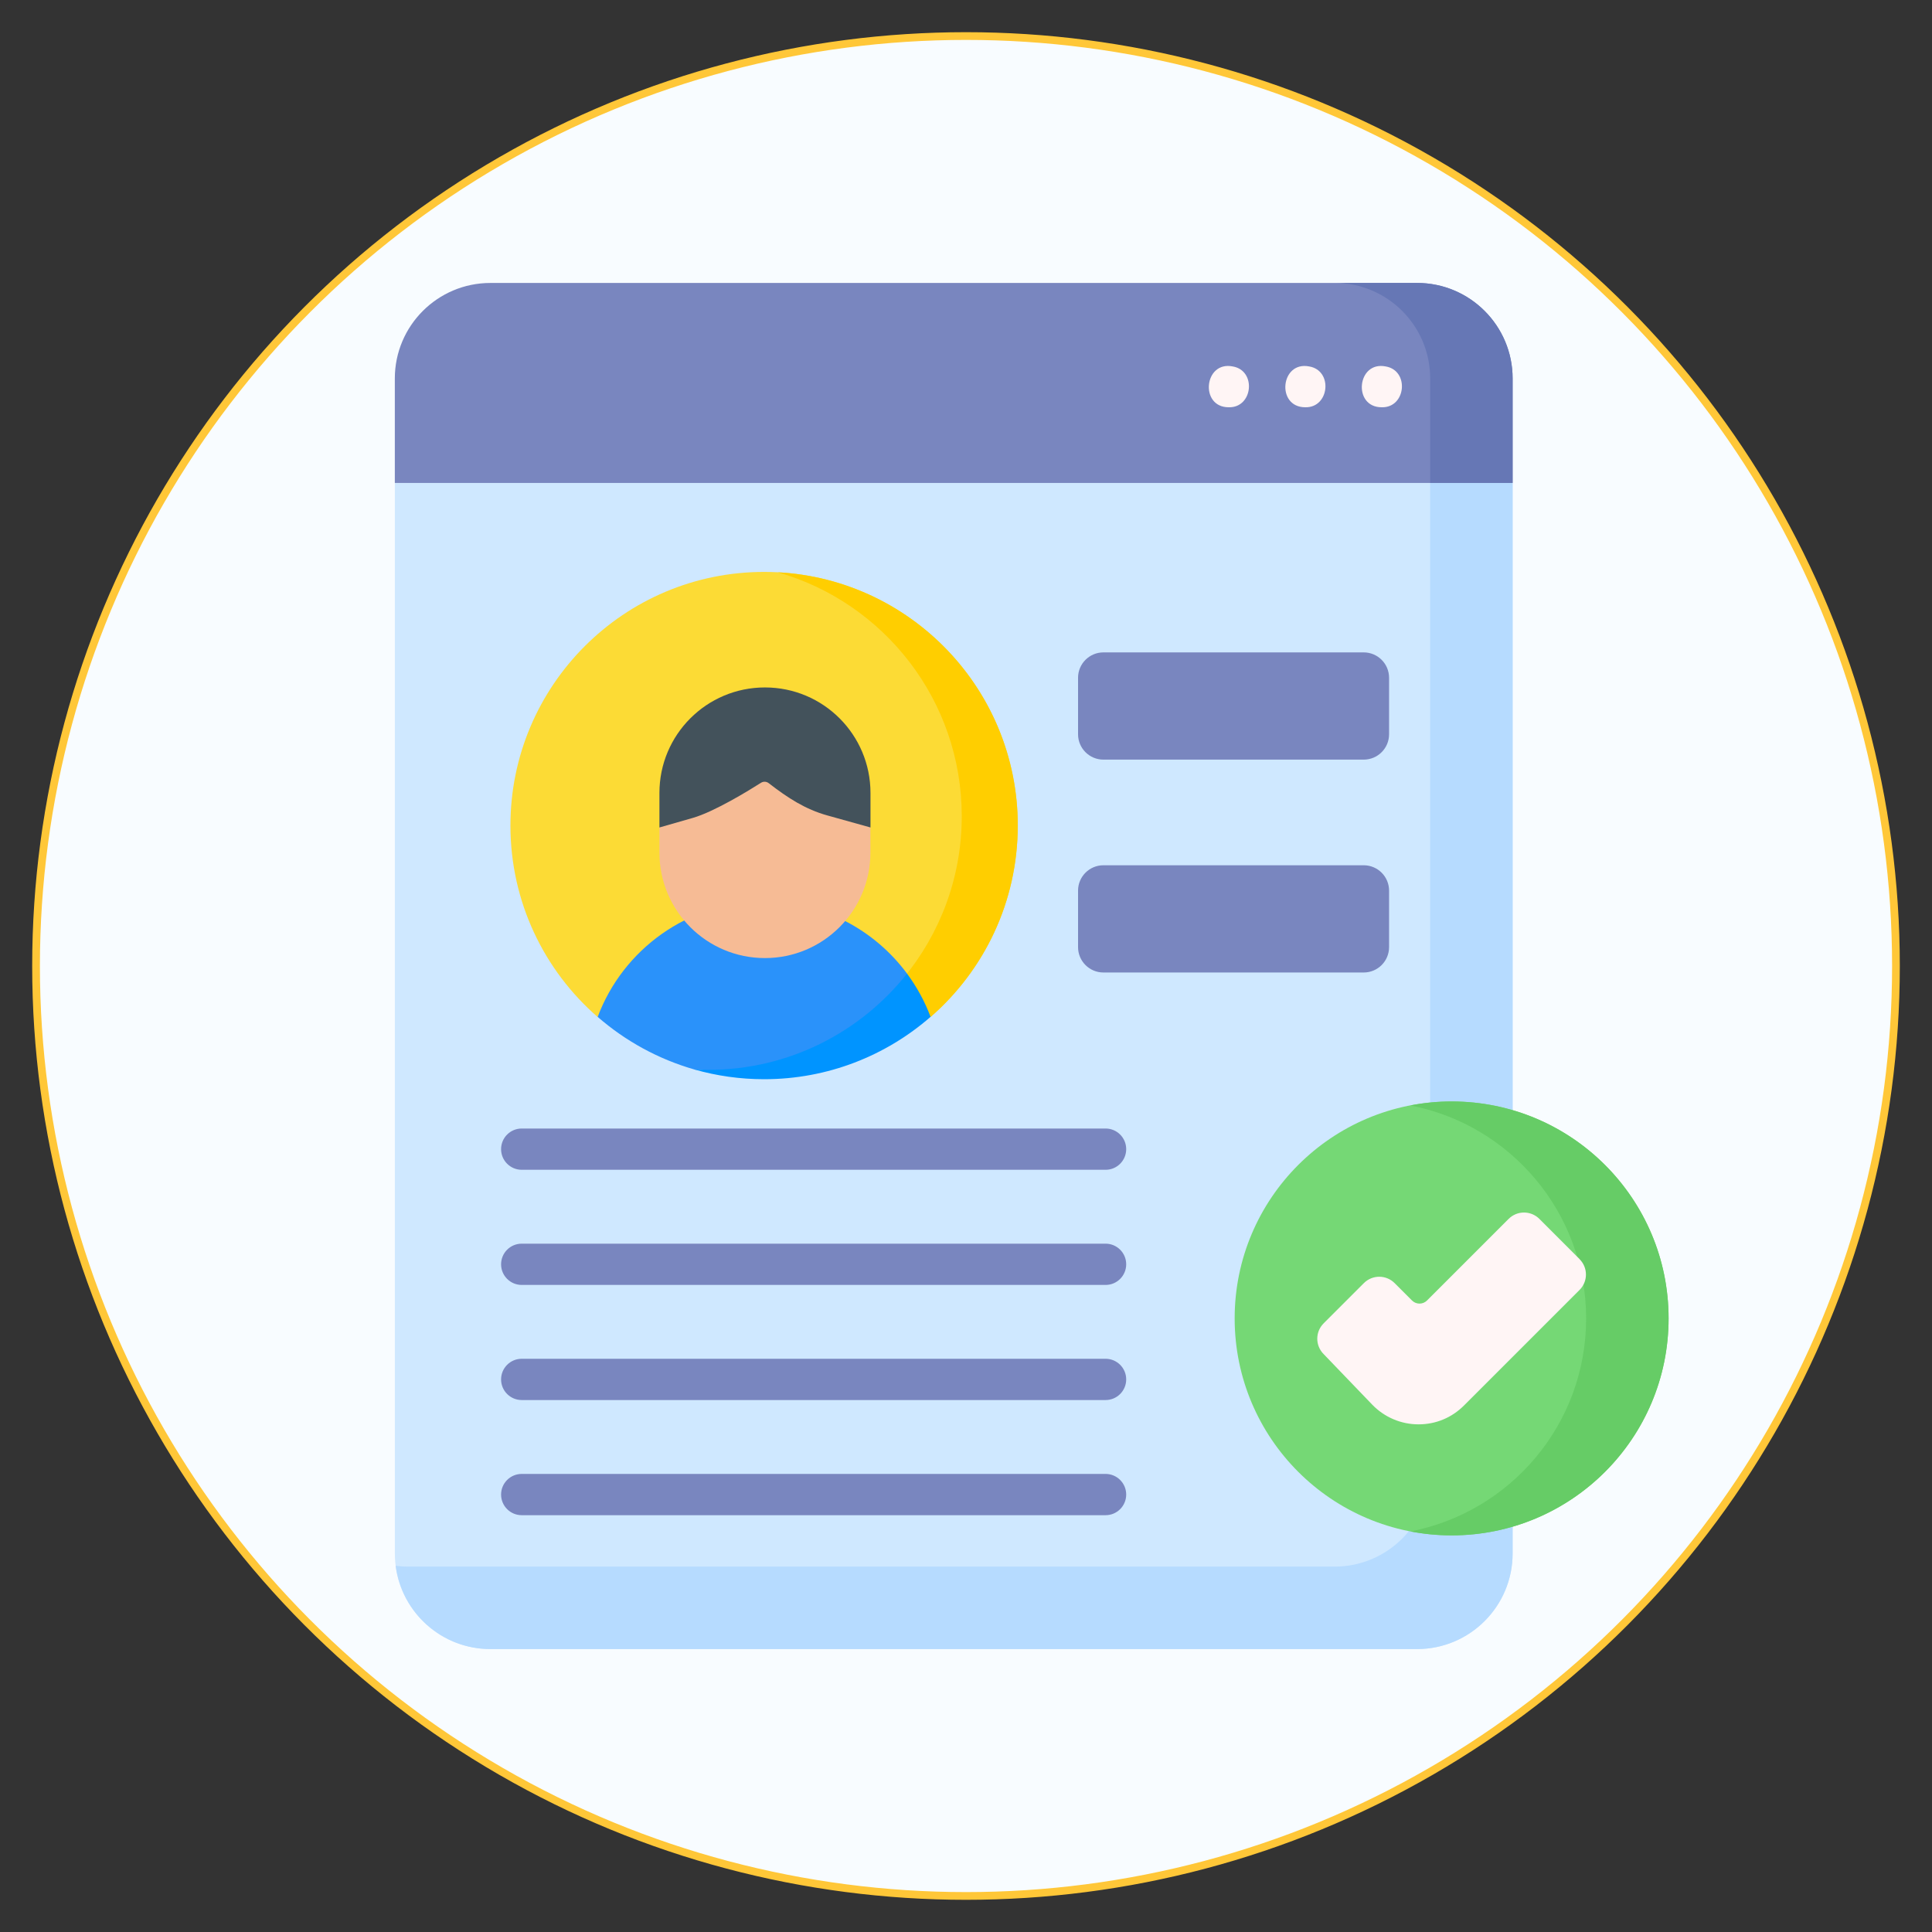
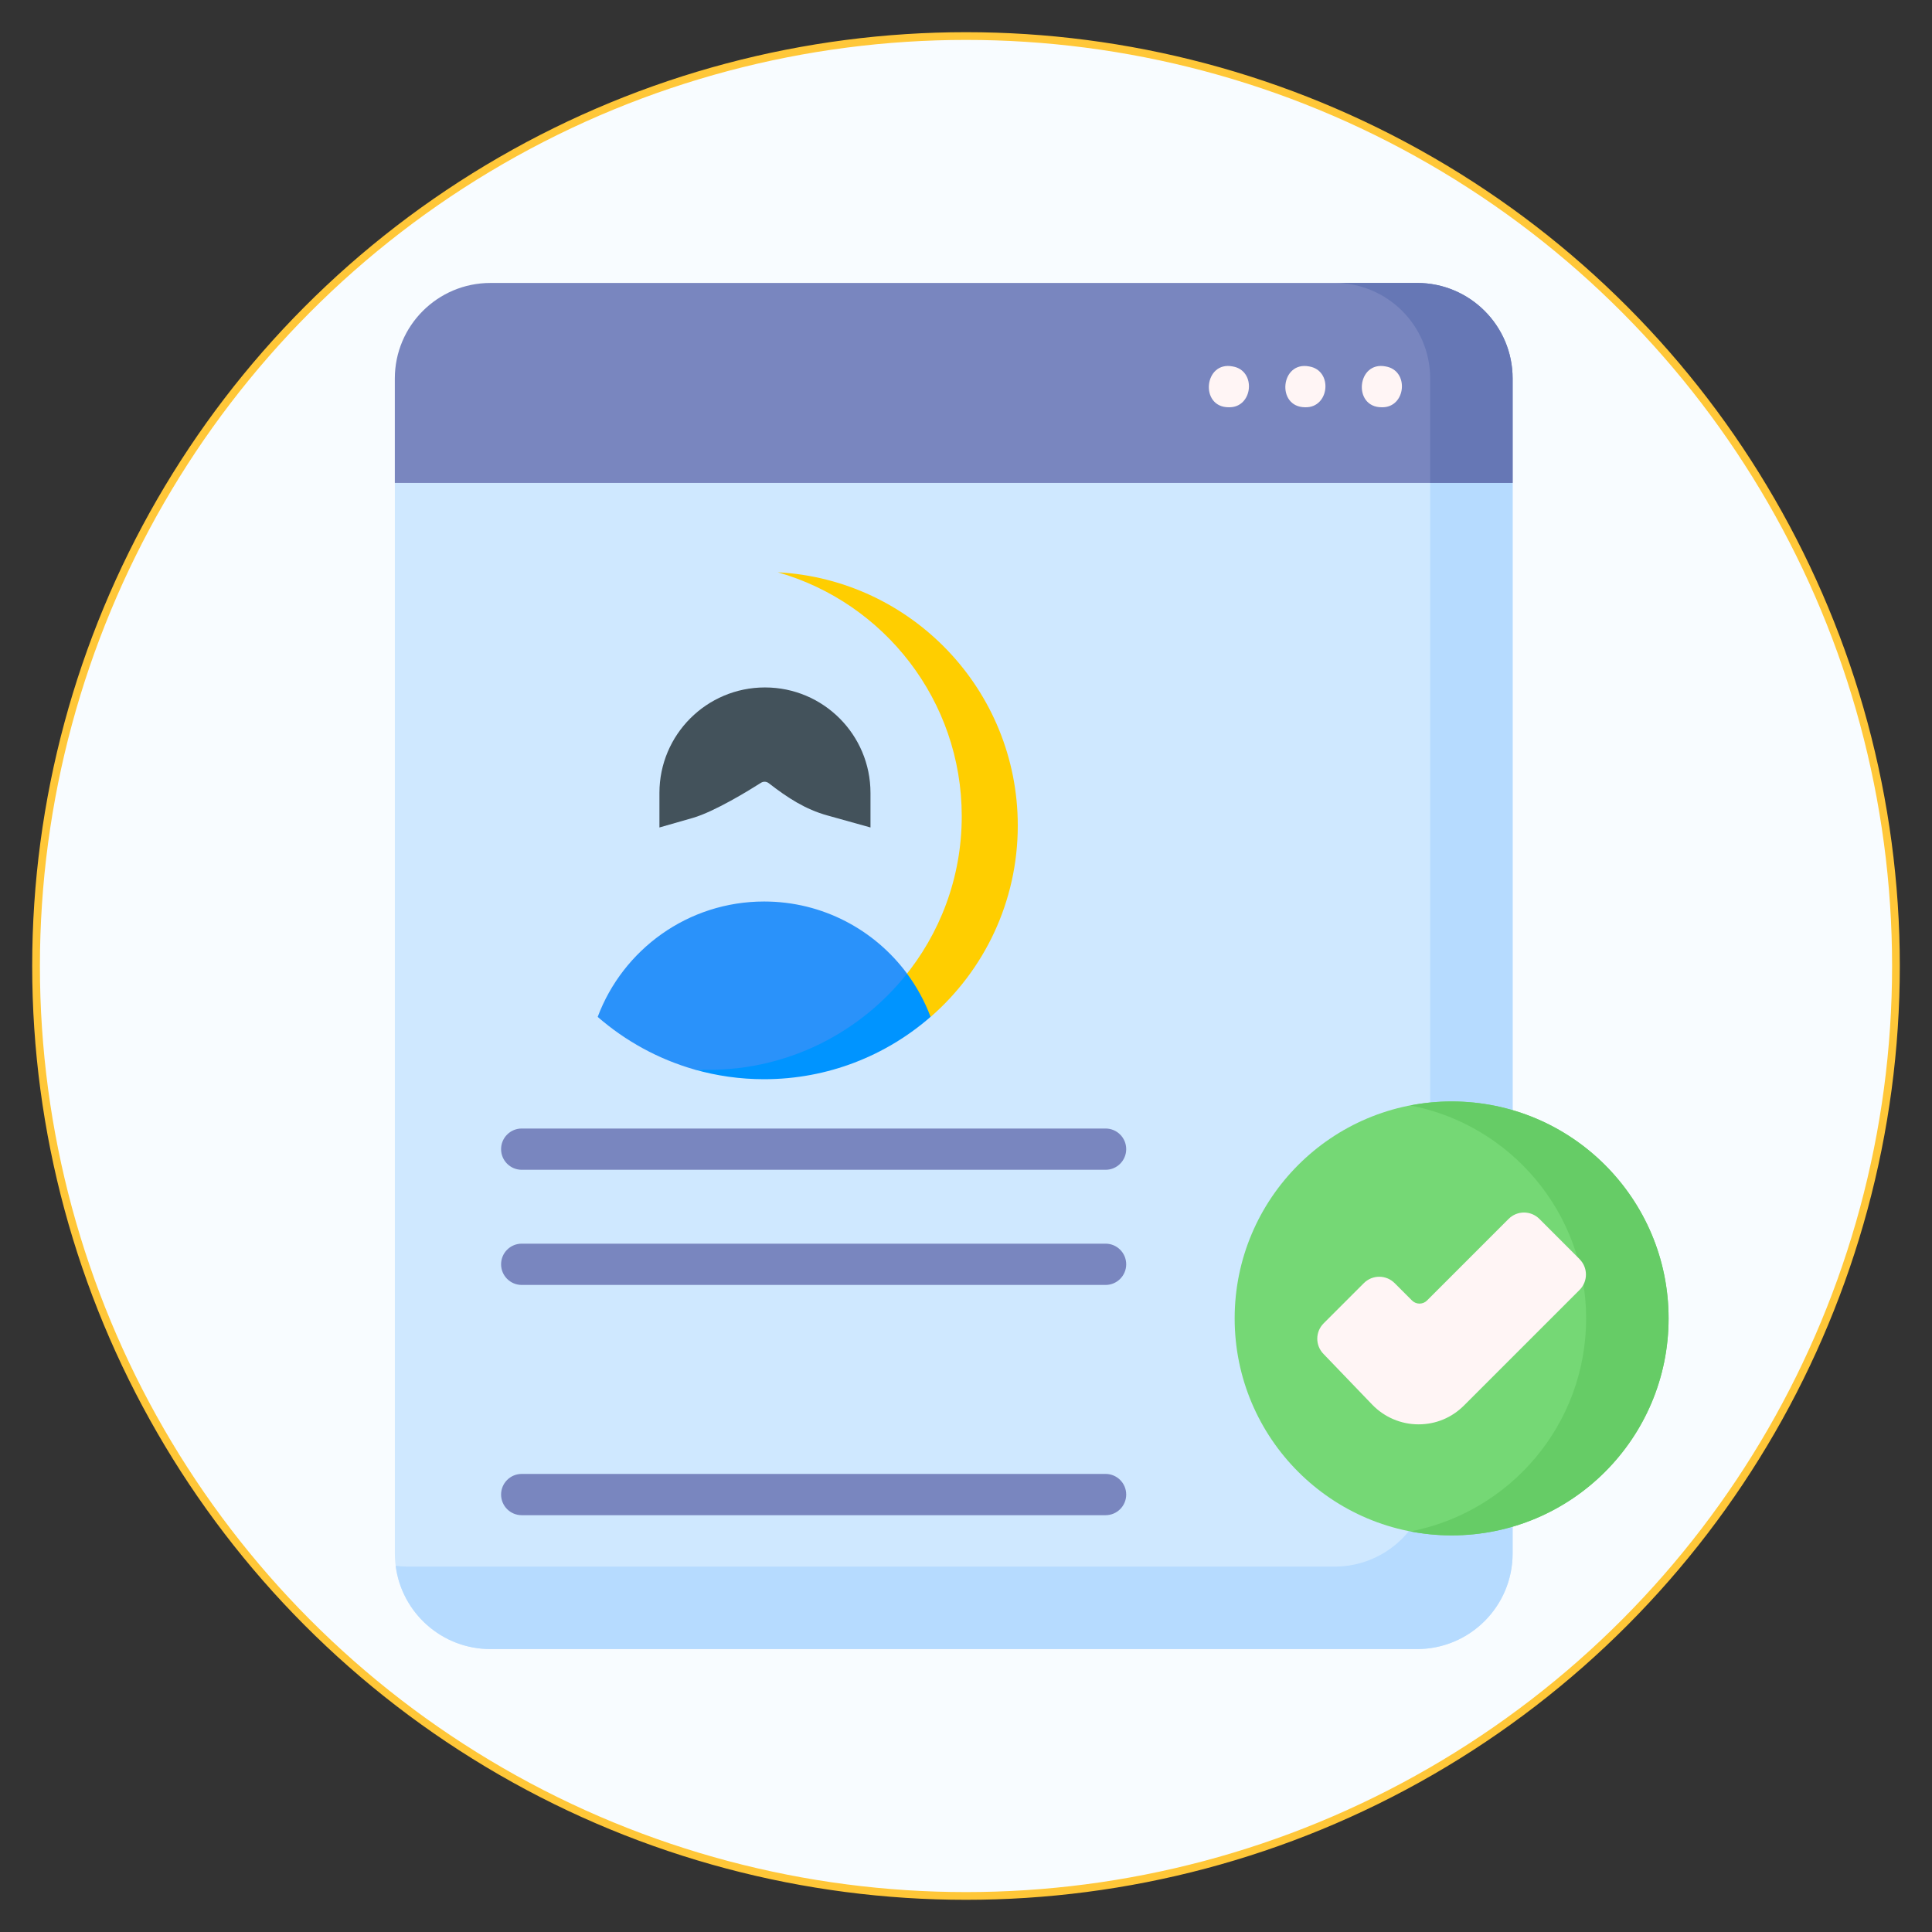
<svg xmlns="http://www.w3.org/2000/svg" id="Layer_1" data-name="Layer 1" viewBox="0 0 500 500">
  <rect x="0" y="0" width="500" height="500" fill="#333333" stroke="none" />
  <defs>
    <style>      .cls-1 {        fill: #43525b;      }      .cls-2 {        fill: #2a92fa;      }      .cls-3 {        fill: #0094ff;      }      .cls-4 {        fill: #f8fcff;        stroke: #ffc738;        stroke-miterlimit: 10;        stroke-width: 2px;      }      .cls-5 {        fill: #b6dbff;      }      .cls-6 {        fill: #fcdb35;      }      .cls-7 {        fill: #ffce00;      }      .cls-8 {        fill: #6677b5;      }      .cls-9 {        fill: #7986bf;      }      .cls-10 {        fill: #f6bb95;      }      .cls-11 {        fill: #cfe8ff;      }      .cls-12 {        fill: #6c6;      }      .cls-13 {        fill: #fff5f5;      }      .cls-14 {        fill: #75d875;      }    </style>
  </defs>
  <circle class="cls-4" cx="250" cy="250" r="240.67" />
  <g>
    <path class="cls-11" d="M102.19,124.99v277.05c0,13.66,11.07,24.73,24.74,24.73h239.8c13.66,0,24.74-11.07,24.74-24.73V124.99l-148.19-6.19-141.08,6.19Z" />
    <path class="cls-5" d="M370.12,118.8v261.91c0,13.66-11.07,24.73-24.74,24.73H105.58c-1.08,0-2.14-.08-3.18-.21,1.56,12.16,11.94,21.55,24.52,21.55h239.8c13.66,0,24.74-11.07,24.74-24.73V124.99l-21.34-6.19Z" />
    <path class="cls-9" d="M391.46,124.99v-27.03c0-13.66-11.07-24.73-24.73-24.73H126.92c-13.66,0-24.74,11.07-24.74,24.73v27.03h289.27Z" />
    <path class="cls-8" d="M366.73,73.22h-21.34c13.66,0,24.74,11.07,24.74,24.73v27.03h21.34v-27.03c0-13.66-11.07-24.73-24.74-24.73Z" />
    <g>
      <g>
-         <path class="cls-6" d="M263.39,213.66c0,19.76-8.73,37.49-22.55,49.52l-42.88,2.46-43.31-2.46c-13.82-12.03-22.55-29.76-22.55-49.52,0-36.25,29.39-65.65,65.65-65.65s65.65,29.39,65.65,65.65h0Z" />
        <path class="cls-7" d="M201.3,148.11c27.48,7.84,47.6,33.14,47.6,63.13,0,15.92-5.67,30.51-15.09,41.88l2.3,7.97,4.73,2.09c13.82-12.03,22.56-29.75,22.56-49.52,0-35.06-27.49-63.7-62.09-65.55Z" />
      </g>
      <g>
        <path class="cls-2" d="M199.03,277.93c16.49,0,37.47-14.2,37.47-14.2l-1.75-11.75c-8.38-11.32-21.83-18.67-36.99-18.67-19.72,0-36.54,12.42-43.08,29.86,7.16,6.24,15.7,10.95,25.08,13.63,0,0,13.04,1.13,19.28,1.13h0Z" />
        <path class="cls-3" d="M179.73,276.79c5.72,1.63,11.77,2.51,18.02,2.51,16.49,0,31.55-6.09,43.08-16.14-1.51-4.03-3.58-7.79-6.09-11.19-12.02,15.18-30.61,24.91-51.48,24.91-1.18,0-2.36-.03-3.53-.09h0Z" />
      </g>
-       <path class="cls-10" d="M170.66,214.15v6.5c0,15.08,12.22,27.3,27.3,27.3s27.3-12.22,27.3-27.3v-6.5l-27.3-18.12-27.3,18.12Z" />
      <path class="cls-1" d="M197.96,177.91c-15.08,0-27.3,12.22-27.3,27.3v8.94l8.62-2.47c5.62-1.61,14.65-7.18,17.67-9.1.62-.39,1.41-.35,1.99.1,4.97,3.85,9.49,6.77,15.16,8.35l11.18,3.12v-8.94c0-15.08-12.22-27.3-27.3-27.3h0Z" />
    </g>
    <circle class="cls-14" cx="375.68" cy="341.2" r="56.15" />
    <path class="cls-12" d="M375.68,285.06c-3.65,0-7.21.36-10.67,1.03,25.9,4.99,45.48,27.76,45.48,55.12s-19.57,50.13-45.48,55.12c3.46.67,7.02,1.03,10.67,1.03,31.01,0,56.15-25.14,56.15-56.15s-25.14-56.15-56.15-56.15h0Z" />
    <path class="cls-13" d="M408.8,325.86l-10.41-10.41c-2.2-2.2-5.76-2.2-7.96,0l-21.12,21.12c-1.07,1.07-2.81,1.07-3.88,0l-4.5-4.5c-2.2-2.2-5.76-2.2-7.96,0l-10.41,10.41c-2.2,2.2-2.2,5.76,0,7.96l12.56,13.07c3.14,3.26,7.47,5.11,11.99,5.11s8.64-1.75,11.76-4.87l29.92-29.92c2.2-2.2,2.2-5.76,0-7.96Z" />
-     <path class="cls-9" d="M352.93,196.59h-67.37c-3.62,0-6.56-2.94-6.56-6.56v-14.63c0-3.62,2.94-6.56,6.56-6.56h67.37c3.62,0,6.56,2.94,6.56,6.56v14.63c0,3.62-2.94,6.56-6.56,6.56h0Z" />
-     <path class="cls-9" d="M352.93,251.68h-67.37c-3.62,0-6.56-2.94-6.56-6.56v-14.63c0-3.62,2.94-6.56,6.56-6.56h67.37c3.62,0,6.56,2.94,6.56,6.56v14.63c0,3.62-2.94,6.56-6.56,6.56h0Z" />
    <path class="cls-9" d="M286.12,302.74h-151.1c-2.95,0-5.34-2.39-5.34-5.34s2.39-5.34,5.34-5.34h151.1c2.95,0,5.34,2.39,5.34,5.34s-2.39,5.34-5.33,5.34Z" />
    <path class="cls-9" d="M286.12,332.54h-151.1c-2.95,0-5.34-2.39-5.34-5.34s2.39-5.34,5.34-5.34h151.1c2.95,0,5.34,2.39,5.34,5.34s-2.39,5.34-5.33,5.34Z" />
-     <path class="cls-9" d="M286.12,362.33h-151.1c-2.95,0-5.34-2.39-5.34-5.34s2.39-5.34,5.34-5.34h151.1c2.95,0,5.34,2.39,5.34,5.34s-2.39,5.34-5.33,5.34Z" />
    <path class="cls-9" d="M286.12,392.13h-151.1c-2.95,0-5.34-2.39-5.34-5.34s2.39-5.34,5.34-5.34h151.1c2.95,0,5.34,2.39,5.34,5.34s-2.39,5.34-5.33,5.34Z" />
    <path class="cls-13" d="M318.01,105.4c-7.61.03-6.42-12.08,1.04-10.56,6.18,1.07,5.23,10.72-1.04,10.56Z" />
    <path class="cls-13" d="M337.8,105.4c-7.6,0-6.42-12.06,1.05-10.56,6.18,1.07,5.22,10.72-1.05,10.56Z" />
    <path class="cls-13" d="M357.6,105.4c-7.61.03-6.42-12.08,1.04-10.56,6.18,1.07,5.23,10.72-1.04,10.56Z" />
  </g>
</svg>